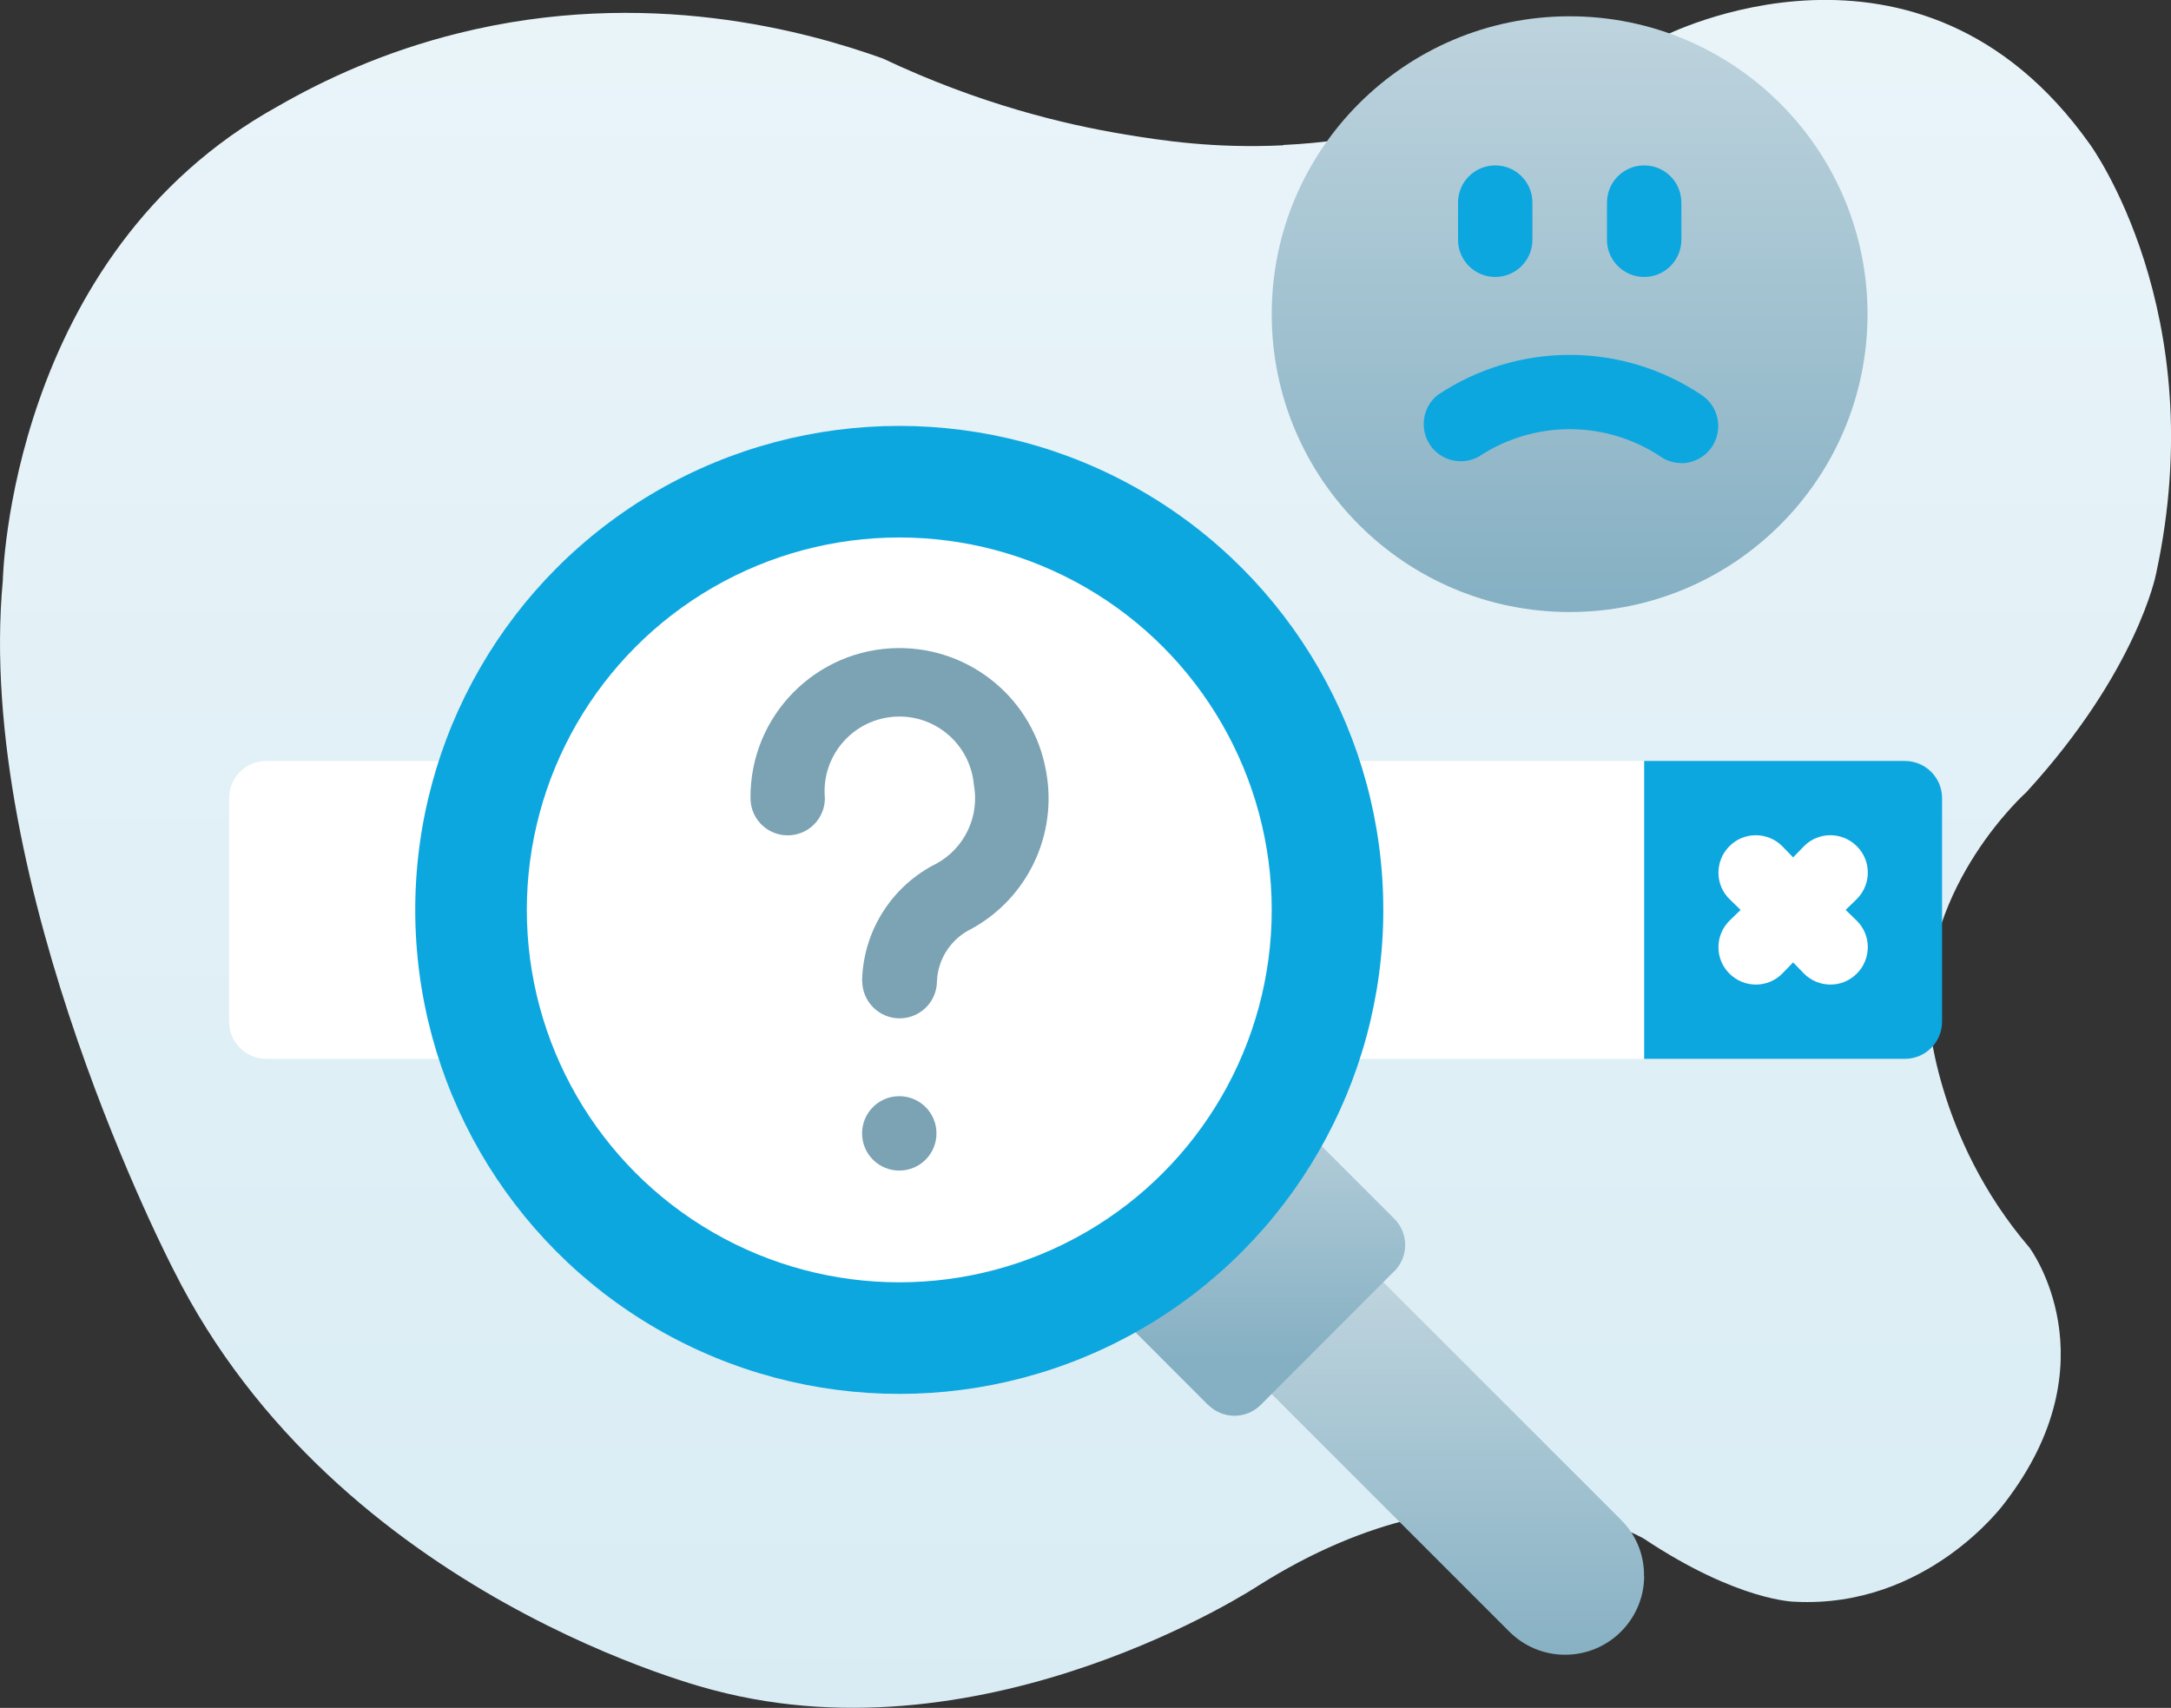
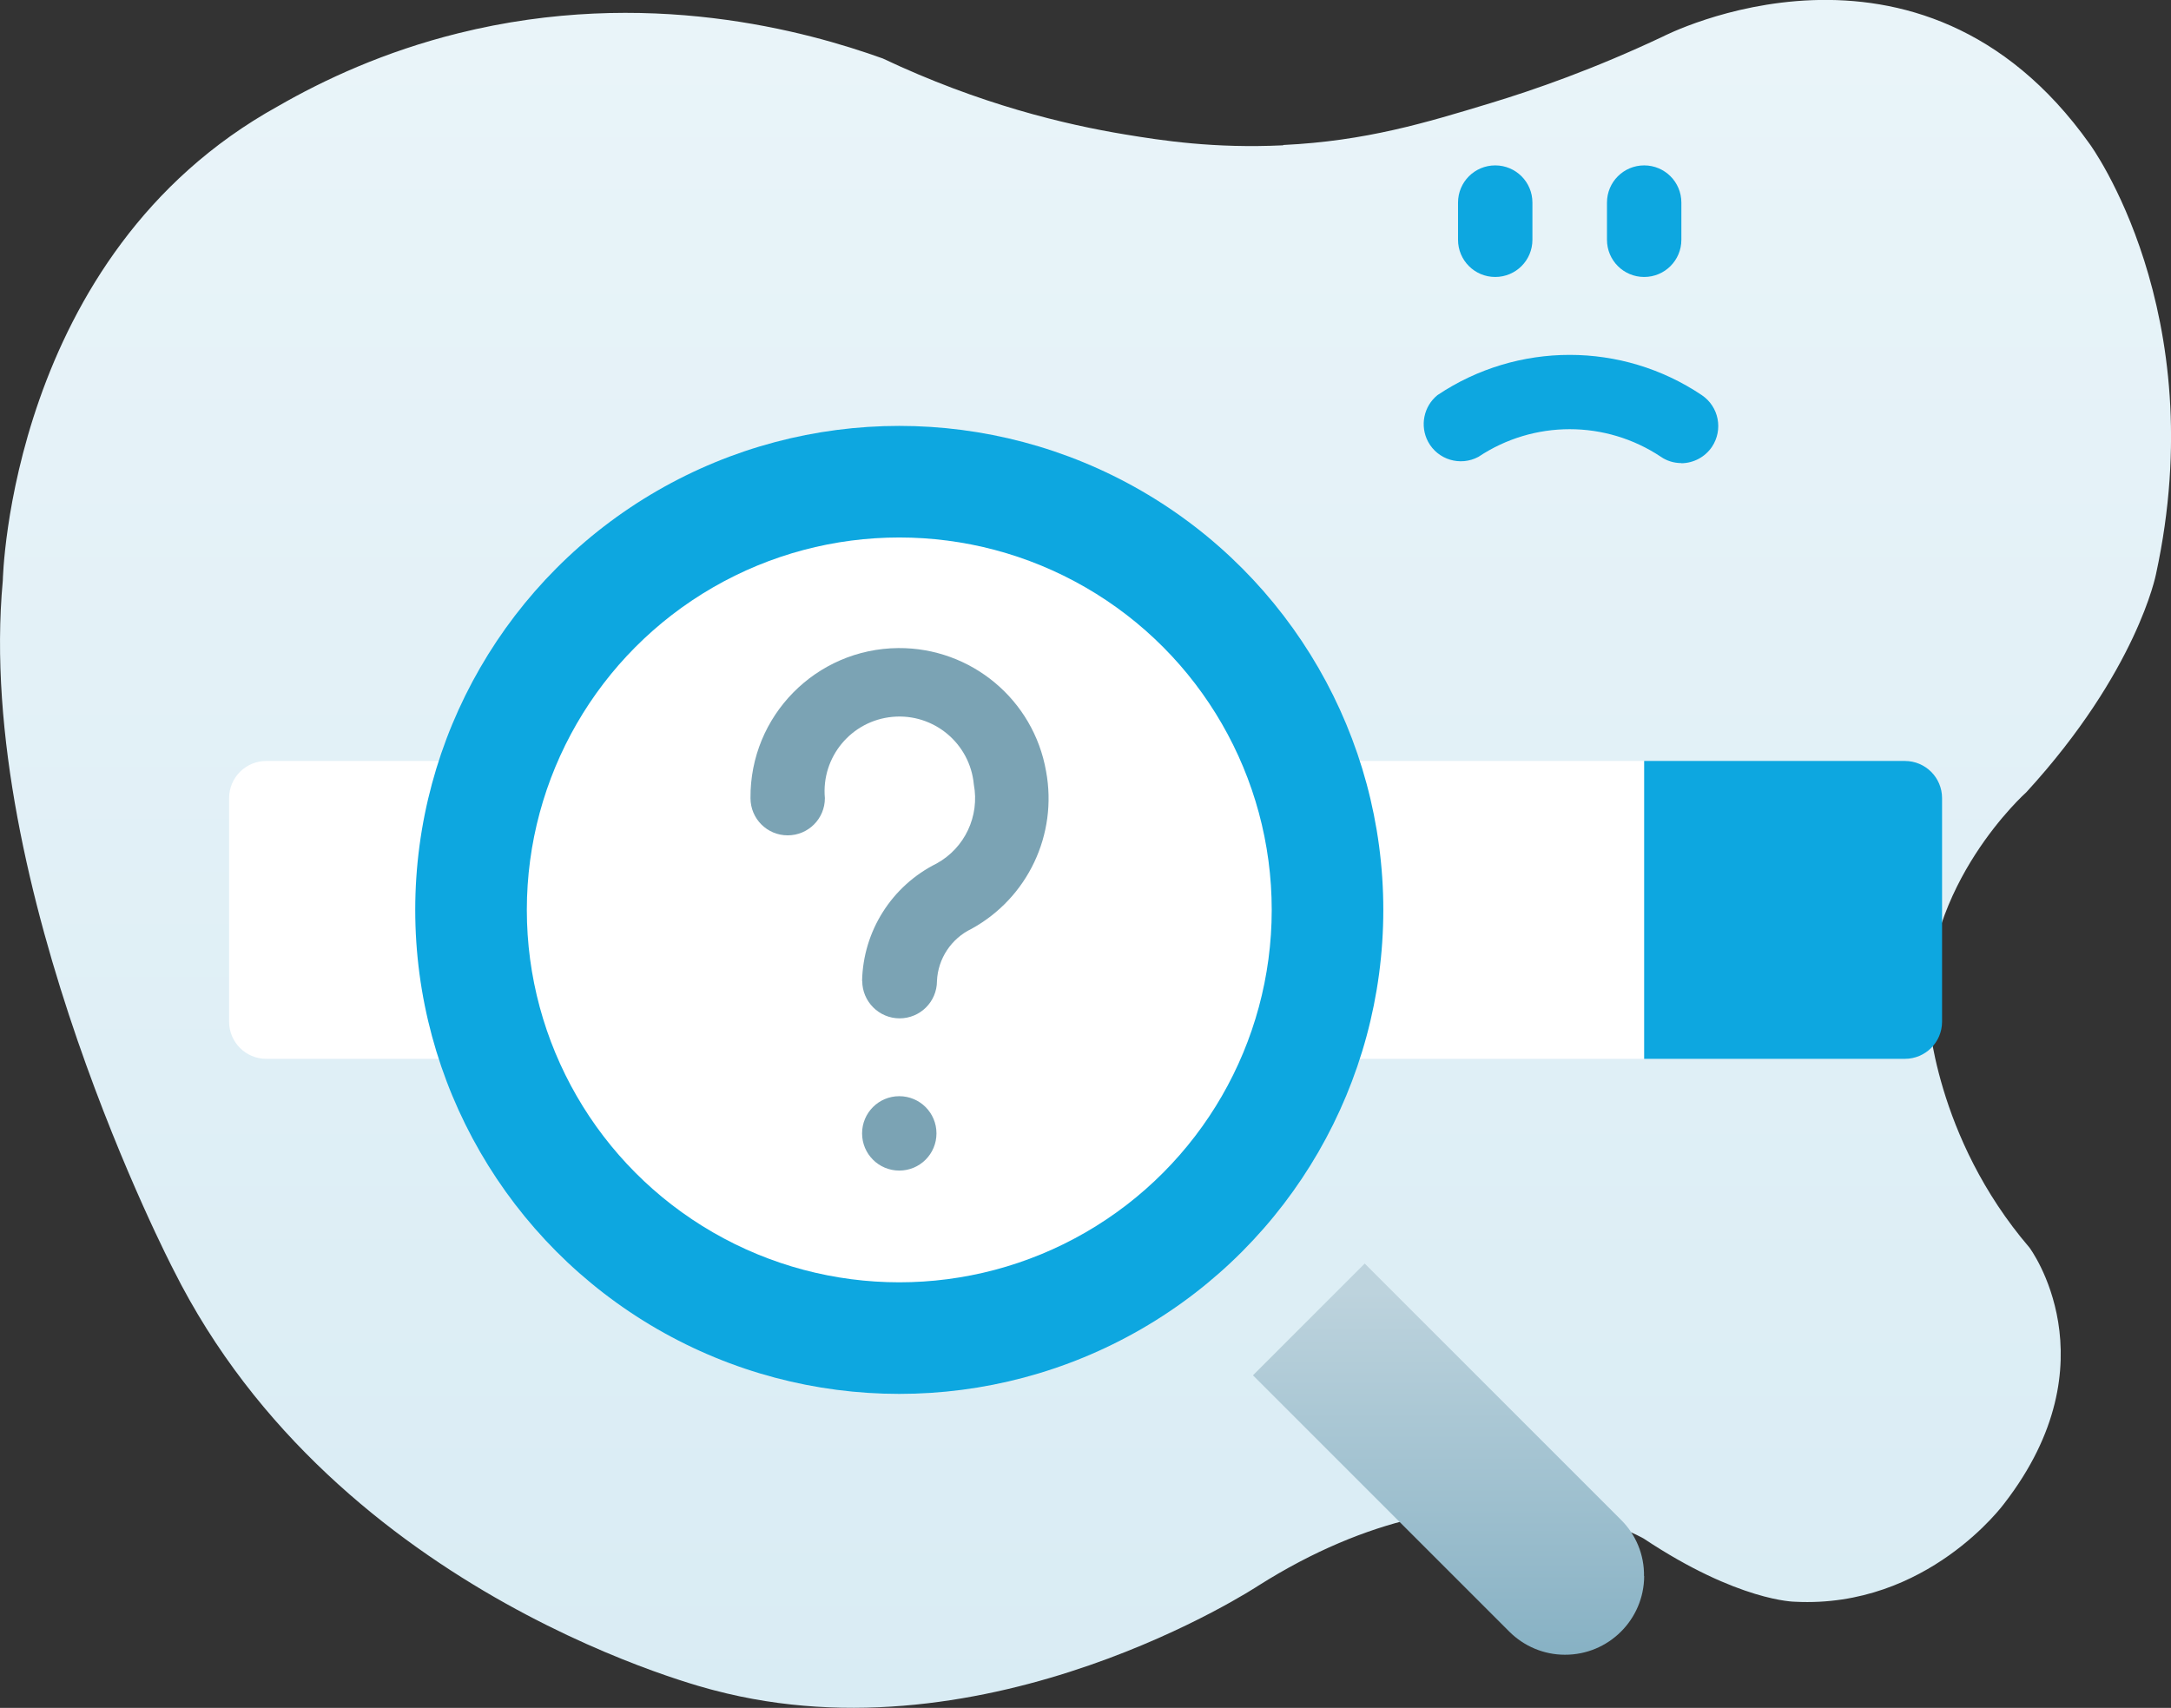
<svg xmlns="http://www.w3.org/2000/svg" xmlns:xlink="http://www.w3.org/1999/xlink" id="Capa_2" data-name="Capa 2" viewBox="0 0 131.91 103.78">
  <rect x="0" y="0" width="131.91" height="103.78" fill="#333333" stroke="none" />
  <defs>
    <style> .cls-1 { fill: #fff; } .cls-2 { fill: url(#Degradado_sin_nombre_22-3); } .cls-3 { fill: url(#Degradado_sin_nombre_22); } .cls-4 { fill: #7ba3b4; } .cls-5 { fill: url(#Degradado_sin_nombre_22-2); } .cls-6 { fill: url(#Degradado_sin_nombre_26); } .cls-7 { fill: #0da7e0; } </style>
    <linearGradient id="Degradado_sin_nombre_26" data-name="Degradado sin nombre 26" x1="-2398.05" y1="663.92" x2="-2398.05" y2="765.92" gradientTransform="translate(-2332.09 -661.96) rotate(-180) scale(1 -1)" gradientUnits="userSpaceOnUse">
      <stop offset="0" stop-color="#e9f4f9" />
      <stop offset="1" stop-color="#d9ecf4" />
    </linearGradient>
    <linearGradient id="Degradado_sin_nombre_22" data-name="Degradado sin nombre 22" x1="88.01" y1="27.52" x2="88.01" y2="4.61" gradientTransform="translate(0 106.01) scale(1 -1)" gradientUnits="userSpaceOnUse">
      <stop offset="0" stop-color="#bdd3dd" />
      <stop offset="1" stop-color="#85b0c3" />
    </linearGradient>
    <linearGradient id="Degradado_sin_nombre_22-2" data-name="Degradado sin nombre 22" x1="75.67" y1="40.34" x2="75.67" y2="23.43" xlink:href="#Degradado_sin_nombre_22" />
    <linearGradient id="Degradado_sin_nombre_22-3" data-name="Degradado sin nombre 22" x1="95.37" y1="104.41" x2="95.37" y2="69.23" xlink:href="#Degradado_sin_nombre_22" />
  </defs>
  <g id="Capa_2-2" data-name="Capa 2">
    <g id="Capa_2-2" data-name="Capa 2-2">
      <g>
        <path class="cls-6" d="m77.98,8.81c5-.24,8.65-1.35,12.54-2.53,2.71-.82,6.35-2.09,10.52-4.06,0,0,15.56-8.07,25.93,6.53,0,0,7.49,10.18,4.03,26.13,0,0-1.13,5.89-7.88,13.26,0,0-6.3,5.61-5.96,13.45,0,0,.38,7.49,6.15,14.22,0,0,5.17,6.9-1.54,15.56,0,0-4.66,6.37-12.7,5.96,0,0-3.43,0-9.2-3.84,0,0-9.8-5.76-23.44,2.88,0,0-16.33,10.76-33.04,6.34,0,0-22.86-5.57-32.85-25.55,0,0-12.1-23.25-10.37-41.88,0,0,.38-19.79,16.71-28.82,2.81-1.62,6.49-3.33,10.97-4.44,11.45-2.85,21.2-.11,25.78,1.53,5.9,2.79,11.09,4.02,14.73,4.62,2.24.37,5.41.86,9.6.66l.02-.02h0Z" />
        <g>
          <path class="cls-1" d="m16.18,46.24h83.72v18.1H16.18c-1.25,0-2.26-1.01-2.26-2.26v-13.58c0-1.25,1.01-2.26,2.26-2.26Z" />
          <path class="cls-3" d="m99.9,95.77c-.01,2.65-2.17,4.79-4.82,4.78-1.27,0-2.48-.51-3.38-1.41l-15.57-15.57,6.79-6.79,15.57,15.57c.91.9,1.42,2.13,1.4,3.42h0Z" />
-           <path class="cls-5" d="m77.27,66.61l7.44,7.44c.89.88.89,2.31.01,3.2h-.01s-8.1,8.11-8.1,8.11c-.88.89-2.31.89-3.2.01h-.01s-7.44-7.45-7.44-7.45l11.31-11.31Z" />
          <circle class="cls-7" cx="54.64" cy="55.29" r="29.41" />
-           <circle class="cls-2" cx="95.37" cy="19.09" r="18.1" />
          <g>
            <path class="cls-7" d="m90.85,16.83c-1.25,0-2.26-1.01-2.26-2.26v-2.26c0-1.25,1.01-2.26,2.26-2.26s2.26,1.01,2.26,2.26v2.26c0,1.25-1.01,2.26-2.26,2.26Z" />
            <path class="cls-7" d="m99.9,16.83c-1.25,0-2.26-1.01-2.26-2.26v-2.26c0-1.25,1.01-2.26,2.26-2.26s2.26,1.01,2.26,2.26v2.26c0,1.25-1.01,2.26-2.26,2.26Z" />
            <path class="cls-7" d="m102.16,28.14c-.44,0-.88-.13-1.24-.38-3.36-2.24-7.73-2.24-11.09,0-1.1.59-2.47.18-3.06-.92-.51-.96-.27-2.15.57-2.83,4.86-3.26,11.21-3.26,16.06,0,1.04.7,1.31,2.1.62,3.14-.42.62-1.11.99-1.86,1h0Z" />
          </g>
          <circle class="cls-1" cx="54.64" cy="55.29" r="22.63" />
          <path class="cls-7" d="m99.9,46.24h15.84c1.25,0,2.26,1.01,2.26,2.26v13.58c0,1.25-1.01,2.26-2.26,2.26h-15.84v-18.1h0Z" />
          <path class="cls-4" d="m52.38,59.62c.06-3.04,1.8-5.79,4.53-7.15,1.71-.94,2.62-2.88,2.26-4.8-.23-2.5-2.44-4.34-4.94-4.11s-4.34,2.44-4.11,4.94c0,1.25-1.01,2.26-2.26,2.26s-2.26-1.01-2.26-2.26c-.04-5,3.98-9.08,8.98-9.12,4.42-.03,8.22,3.13,8.98,7.49.71,3.83-1.11,7.69-4.53,9.57-1.23.59-2.04,1.81-2.1,3.17,0,1.26-1.02,2.27-2.27,2.27s-2.27-1.02-2.27-2.27h-.01Z" />
          <path class="cls-4" d="m54.64,71.13c-1.25,0-2.26-1.01-2.26-2.26s1.01-2.26,2.26-2.26,2.26,1.01,2.26,2.26-1.01,2.26-2.26,2.26Z" />
-           <path class="cls-1" d="m112.14,55.29l.68-.66c.89-.89.89-2.33,0-3.21-.89-.89-2.33-.89-3.21,0h0l-.66.68-.66-.68c-.89-.89-2.33-.89-3.21,0-.89.89-.89,2.33,0,3.21l.68.66-.68.66c-.89.89-.89,2.33,0,3.21.89.89,2.33.89,3.21,0h0l.66-.68.66.68c.89.89,2.33.89,3.21,0,.89-.89.89-2.33,0-3.21h0l-.68-.66Z" />
        </g>
      </g>
    </g>
  </g>
</svg>